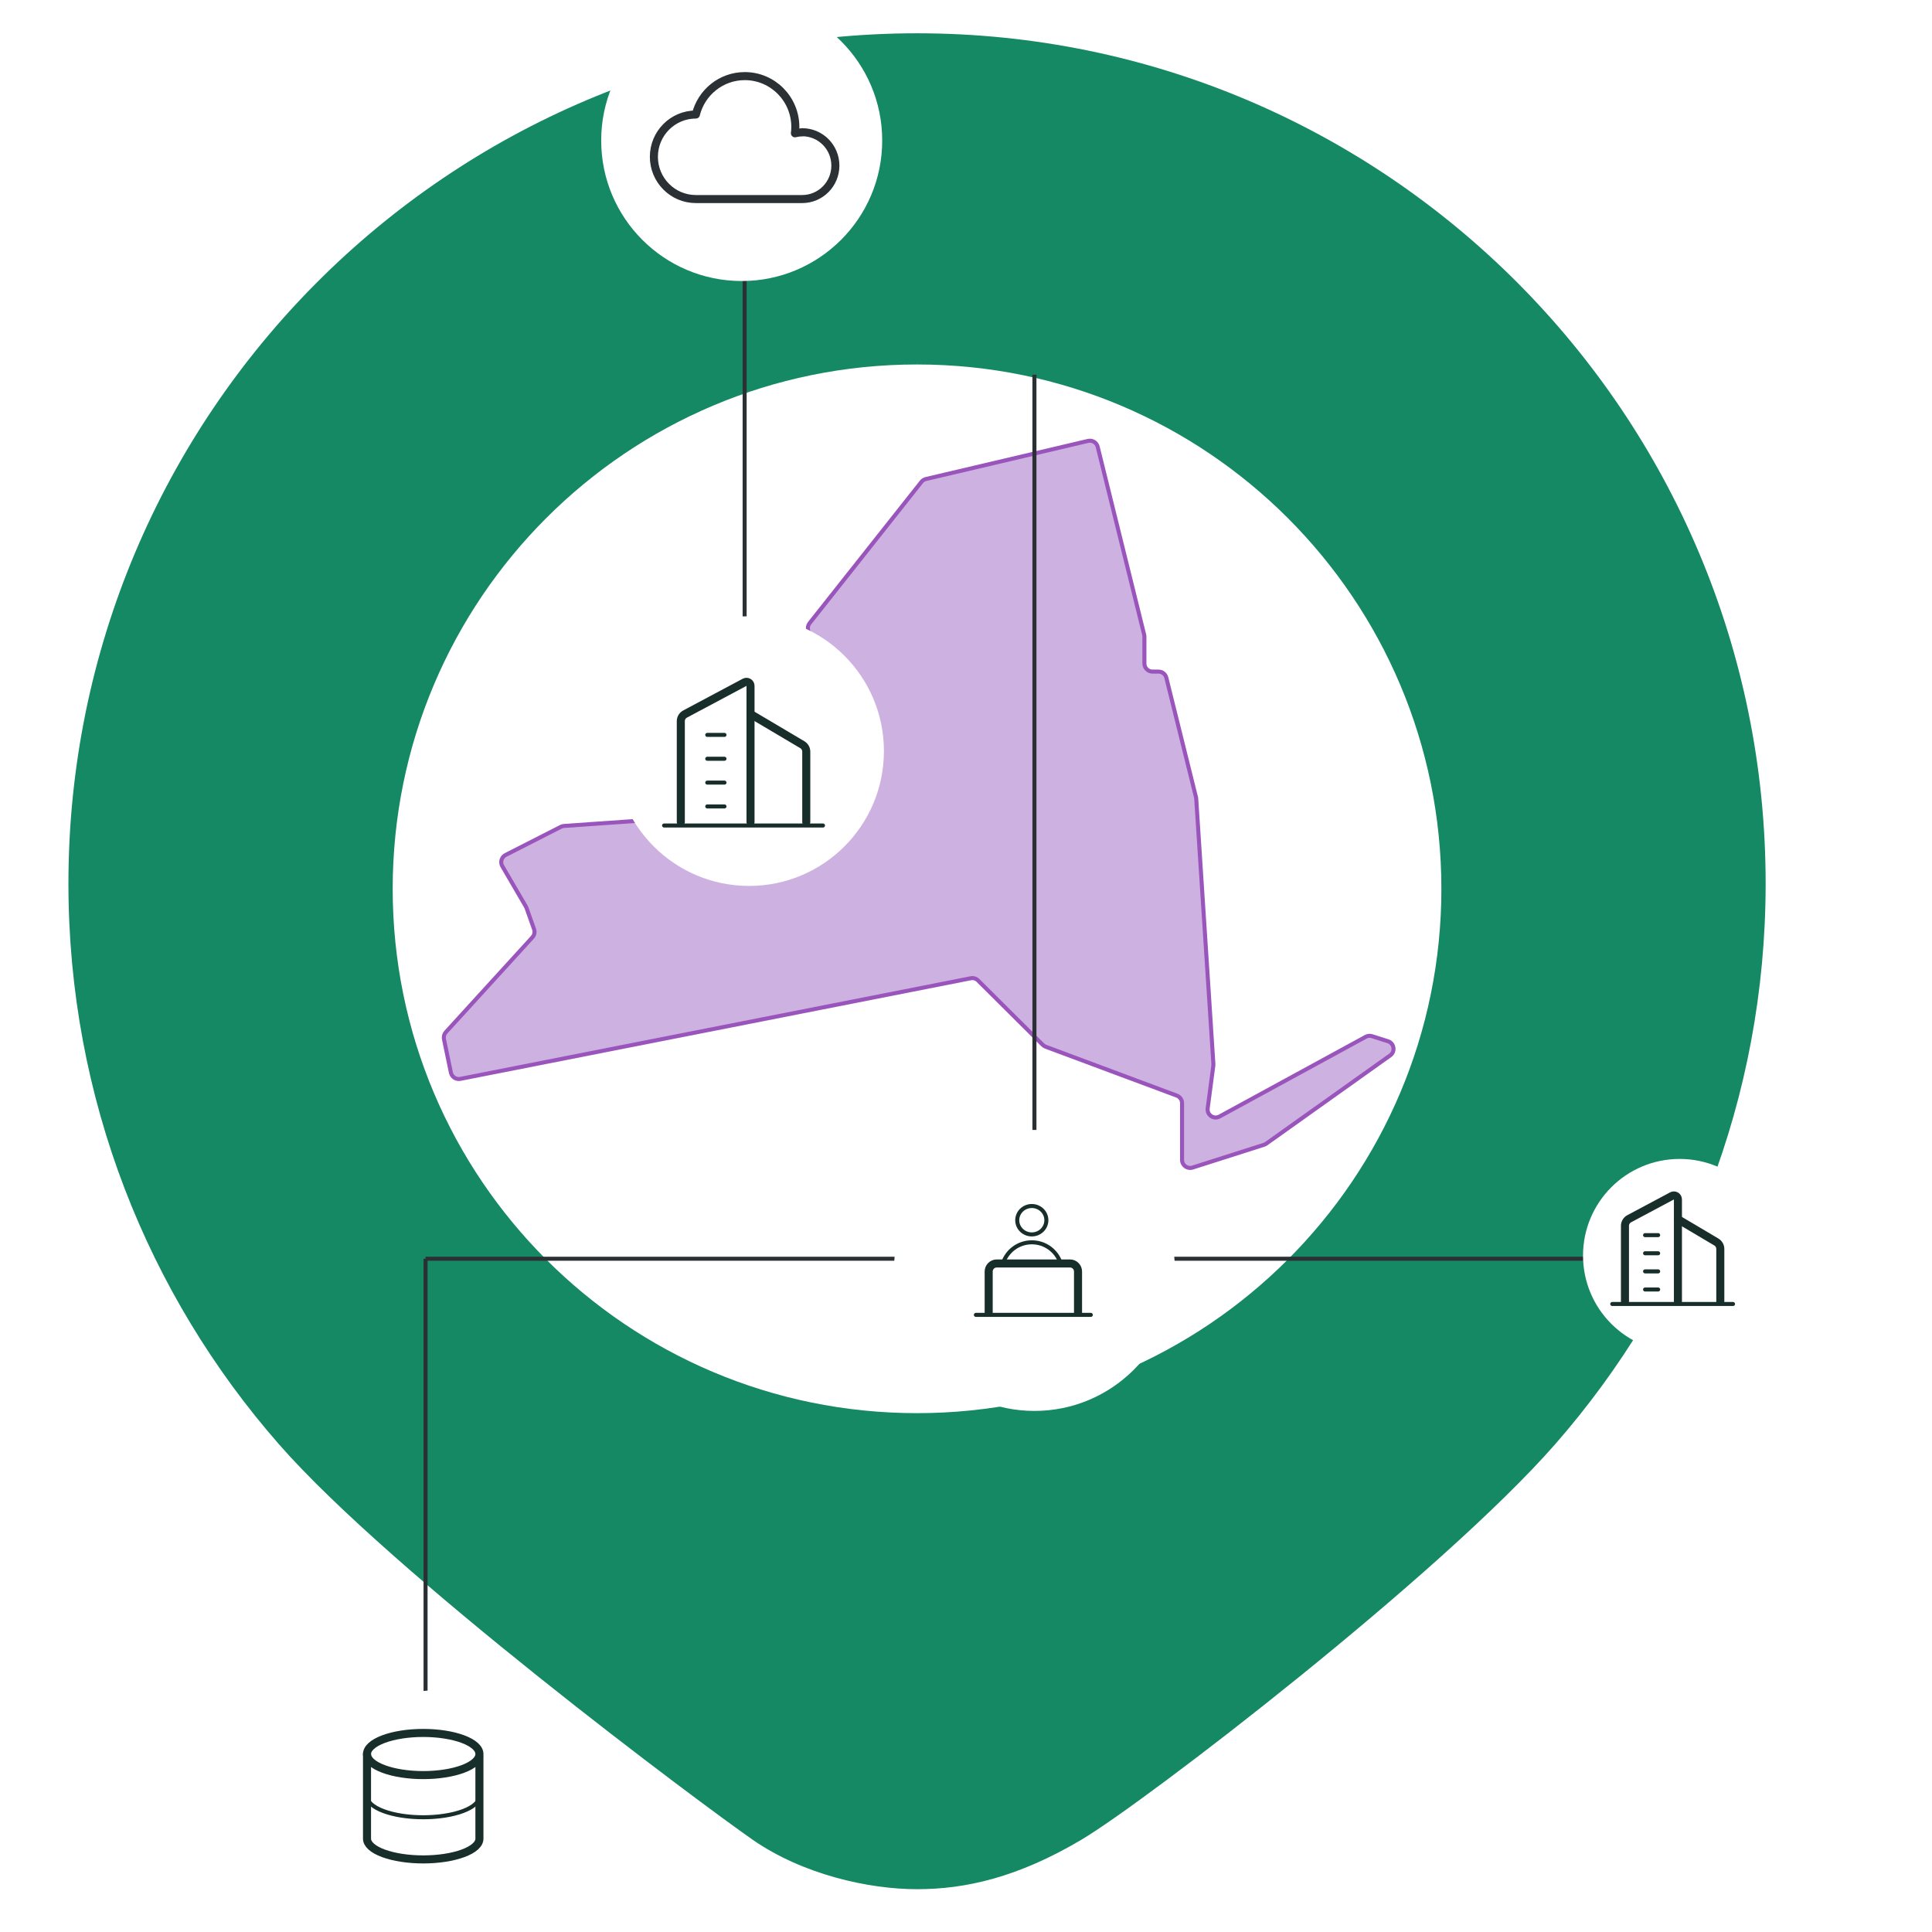
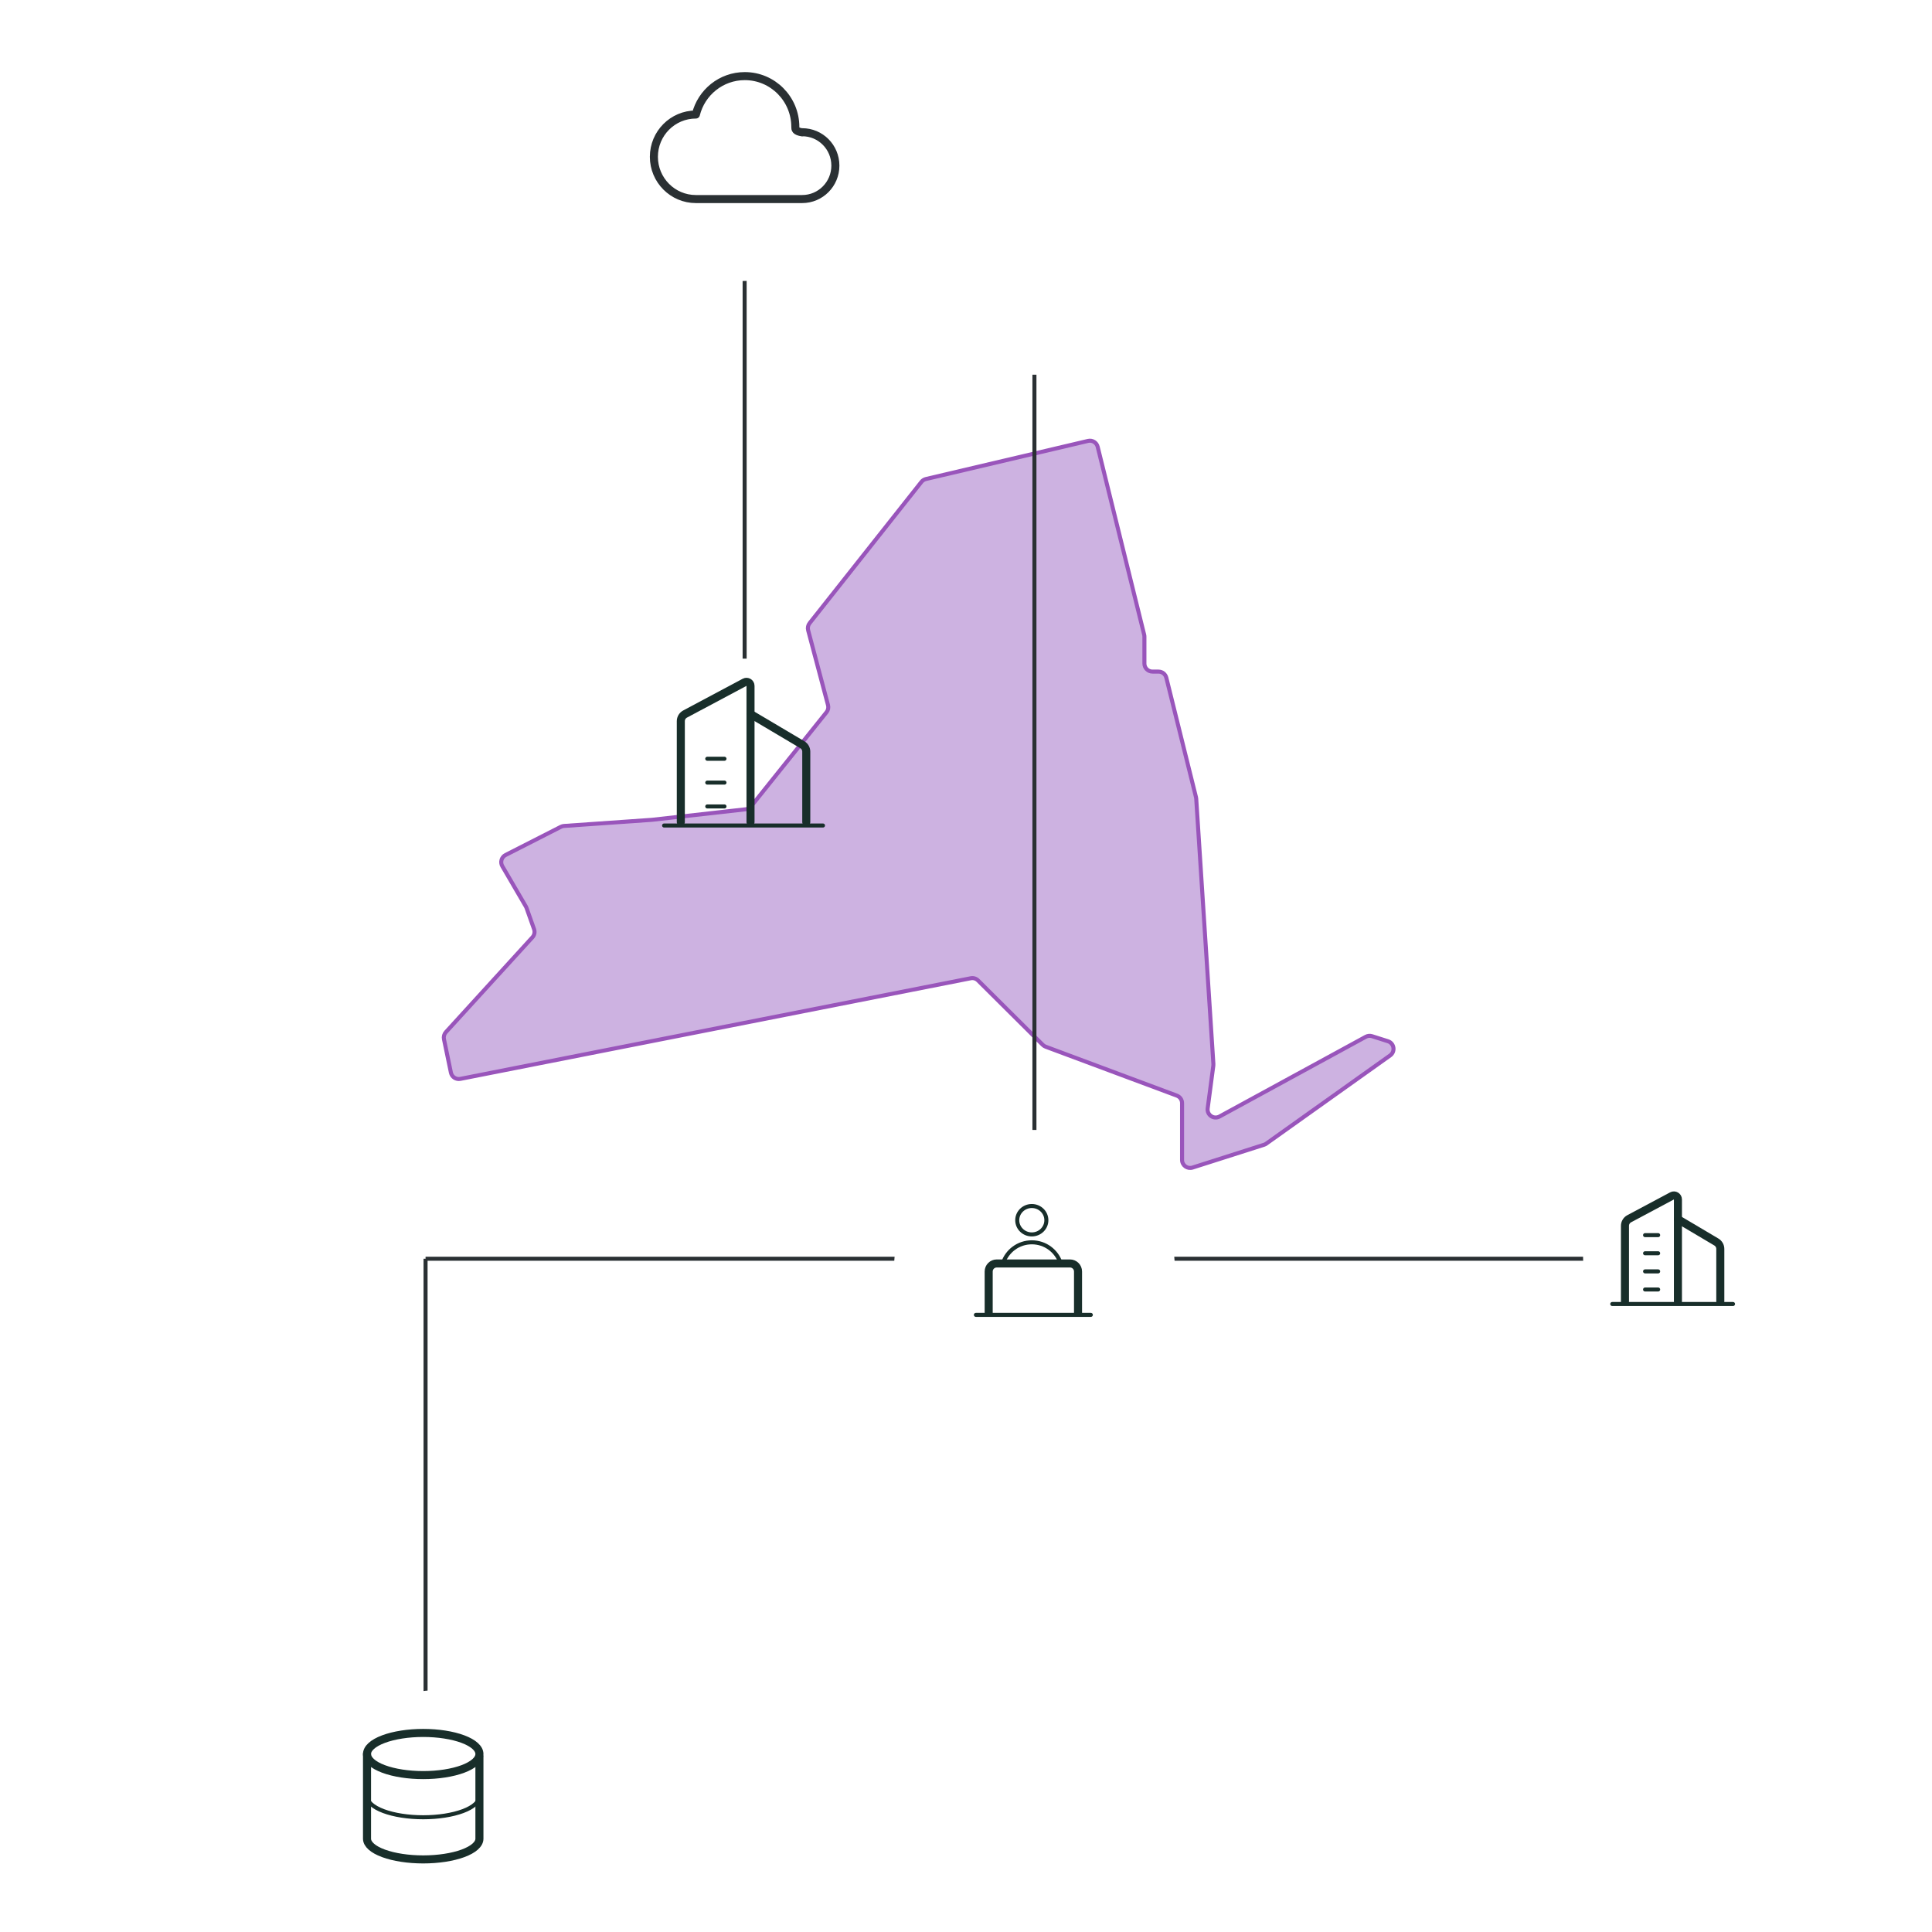
<svg xmlns="http://www.w3.org/2000/svg" width="480" height="480" viewBox="0 0 480 480" fill="none">
  <g clip-path="url(#clip0_12573_33723)">
    <path d="M110.3 258.183L112.027 266.488C112.251 267.561 113.297 268.255 114.372 268.043L241.185 243.044C241.837 242.916 242.511 243.12 242.982 243.589L259.072 259.592C259.274 259.793 259.517 259.948 259.784 260.048L292.379 272.205C293.161 272.496 293.68 273.243 293.68 274.078V288.173C293.68 289.527 294.998 290.49 296.288 290.079L314.041 284.415C314.238 284.352 314.424 284.259 314.593 284.139L345.373 262.223C346.717 261.266 346.389 259.184 344.816 258.687L340.877 257.44C340.357 257.276 339.794 257.33 339.316 257.591L302.983 277.396C301.546 278.179 299.828 277 300.043 275.378L301.45 264.744C301.467 264.614 301.471 264.483 301.463 264.352L297.199 198.435C297.192 198.316 297.173 198.198 297.145 198.082L289.769 168.373C289.548 167.481 288.747 166.854 287.828 166.854H286.325C285.22 166.854 284.325 165.959 284.325 164.854V158.182C284.325 158.02 284.305 157.858 284.267 157.701L272.716 111.01C272.453 109.946 271.384 109.293 270.317 109.543L230.044 119.011C229.605 119.114 229.213 119.363 228.933 119.717L201.144 154.826C200.752 155.321 200.617 155.971 200.779 156.581L205.719 175.183C205.882 175.796 205.744 176.451 205.347 176.947L186.616 200.325C186.285 200.738 185.804 201.003 185.279 201.062L161.933 203.684L140.121 205.206C139.853 205.225 139.592 205.297 139.353 205.419L125.621 212.414C124.597 212.936 124.222 214.212 124.802 215.205L130.656 225.231C130.719 225.339 130.771 225.453 130.813 225.571L132.688 230.853C132.935 231.549 132.778 232.325 132.28 232.87L110.781 256.428C110.348 256.902 110.169 257.555 110.3 258.183Z" fill="#CDB2E1" stroke="#9955BB" />
    <g filter="url(#filter0_d_12573_33723)">
-       <path fill-rule="evenodd" clip-rule="evenodd" d="M386.394 357.79C418.941 320.609 438.67 271.883 438.67 218.539C438.67 101.859 344.276 7.271 227.835 7.271C111.394 7.271 17 101.859 17 218.539C17 271.883 36.73 320.609 69.276 357.79C97.691 390.252 174.441 447.349 186.957 456.051C199.474 464.753 215.871 468.366 227.835 468.366C239.8 468.366 252.846 465.475 268.713 456.051C284.58 446.626 357.979 390.252 386.394 357.79ZM227.836 350.095C299.783 350.095 358.108 291.77 358.108 219.823C358.108 147.875 299.783 89.551 227.836 89.551C155.888 89.551 97.564 147.875 97.564 219.823C97.564 291.77 155.888 350.095 227.836 350.095Z" fill="#158864" />
-     </g>
+       </g>
    <path d="M257.002 93.094L257.002 290.914" stroke="#2A3033" />
    <path d="M105.729 312.729L105.729 436.367" stroke="#2A3033" />
    <path d="M105.729 312.729L232.275 312.73" stroke="#2A3033" />
    <path d="M275.912 312.729L395.186 312.729" stroke="#2A3033" />
    <g filter="url(#filter1_d_12573_33723)">
      <circle cx="24" cy="24" r="24" transform="matrix(1 0 0 -1 84.182 467.941)" fill="white" />
    </g>
    <path d="M91.184 435.781C91.184 437.17 92.655 438.502 95.273 439.484C97.892 440.466 101.444 441.018 105.147 441.018C108.851 441.018 112.403 440.466 115.021 439.484C117.64 438.502 119.111 437.17 119.111 435.781C119.111 434.393 117.64 433.061 115.021 432.079C112.403 431.097 108.851 430.545 105.147 430.545C101.444 430.545 97.892 431.097 95.273 432.079C92.655 433.061 91.184 434.393 91.184 435.781Z" stroke="#182E2A" stroke-width="2" stroke-linecap="round" stroke-linejoin="round" />
    <path d="M91.184 435.784V446.257C91.184 447.645 92.655 448.977 95.273 449.959C97.892 450.941 101.444 451.493 105.147 451.493C108.851 451.493 112.403 450.941 115.021 449.959C117.64 448.977 119.111 447.645 119.111 446.257V435.784" stroke="#182E2A" stroke-linecap="round" stroke-linejoin="round" />
    <path d="M91.184 435.784V456.82C91.184 458.185 92.655 459.494 95.273 460.459C97.892 461.424 101.444 461.966 105.147 461.966C108.851 461.966 112.403 461.424 115.021 460.459C117.64 459.494 119.111 458.185 119.111 456.82V436.487" stroke="#182E2A" stroke-width="2" stroke-linecap="round" stroke-linejoin="round" />
    <g filter="url(#filter2_d_12573_33723)">
      <ellipse cx="34.909" cy="34.909" rx="34.909" ry="34.909" transform="matrix(1 0 0 -1 222.092 350.541)" fill="white" />
    </g>
    <path d="M271.013 326.676H242.455" stroke="#182E2A" stroke-miterlimit="10" stroke-linecap="round" stroke-linejoin="round" />
    <path d="M267.834 326.275V315.903C267.834 314.799 266.936 313.903 265.831 313.903C259.012 313.903 254.456 313.903 247.637 313.903C246.533 313.903 245.635 314.799 245.635 315.903L245.635 326.275" stroke="#182E2A" stroke-width="2" stroke-linejoin="round" />
    <path d="M256.349 306.688C258.347 306.688 259.967 305.109 259.967 303.16C259.967 301.211 258.347 299.631 256.349 299.631C254.35 299.631 252.73 301.211 252.73 303.16C252.73 305.109 254.35 306.688 256.349 306.688Z" stroke="#182E2A" stroke-miterlimit="10" />
    <path d="M249.221 313.784C250.211 310.793 253.022 308.648 256.355 308.648C259.687 308.648 262.498 310.793 263.489 313.784" stroke="#182E2A" stroke-miterlimit="10" stroke-linecap="round" />
    <g filter="url(#filter3_d_12573_33723)">
      <circle cx="24" cy="24" r="24" transform="matrix(1 0 0 -1 393.299 335.936)" fill="white" />
    </g>
    <path d="M403.717 323.315L403.717 304.555C403.717 303.817 404.124 303.138 404.776 302.791L415.406 297.121C416.073 296.765 416.877 297.248 416.877 298.003V323.315" stroke="#182E2A" stroke-width="2" stroke-linecap="round" stroke-linejoin="round" />
    <path d="M427.405 323.314V310.295C427.405 309.588 427.033 308.934 426.425 308.574L416.877 302.916" stroke="#182E2A" stroke-width="2" stroke-linecap="round" stroke-linejoin="round" />
    <path d="M408.713 306.866H411.964" stroke="#182E2A" stroke-linecap="round" />
    <path d="M408.713 311.372H411.964" stroke="#182E2A" stroke-linecap="round" />
    <path d="M408.713 315.872H411.964" stroke="#182E2A" stroke-linecap="round" />
    <path d="M408.713 320.372H411.964" stroke="#182E2A" stroke-linecap="round" />
    <path d="M430.564 323.973H400.559" stroke="#182E2A" stroke-miterlimit="10" stroke-linecap="round" stroke-linejoin="round" />
    <path d="M185.002 51.637V163.638" stroke="#2A3033" />
    <g filter="url(#filter4_d_12573_33723)">
-       <circle cx="33.5" cy="33.5" r="33.5" transform="matrix(1 0 0 -1 152.607 220.105)" fill="white" />
-     </g>
+       </g>
    <path d="M169.146 204.231L169.146 179.168C169.146 178.429 169.554 177.751 170.205 177.403L184.992 169.517C185.658 169.161 186.463 169.644 186.463 170.399V204.231" stroke="#182E2A" stroke-width="2" stroke-linecap="round" stroke-linejoin="round" />
    <path d="M200.316 204.232V186.74C200.316 186.034 199.943 185.38 199.335 185.02L186.463 177.392" stroke="#182E2A" stroke-width="2" stroke-linecap="round" stroke-linejoin="round" />
-     <path d="M175.717 182.584H179.995" stroke="#182E2A" stroke-linecap="round" />
    <path d="M175.717 188.511H179.995" stroke="#182E2A" stroke-linecap="round" />
    <path d="M175.717 194.437H179.995" stroke="#182E2A" stroke-linecap="round" />
    <path d="M175.717 200.358H179.995" stroke="#182E2A" stroke-linecap="round" />
    <path d="M204.471 205.096H164.99" stroke="#182E2A" stroke-miterlimit="10" stroke-linecap="round" stroke-linejoin="round" />
    <g filter="url(#filter5_d_12573_33723)">
      <ellipse cx="34.909" cy="34.909" rx="34.909" ry="34.909" transform="matrix(1 0 0 -1 149.365 69.819)" fill="white" />
    </g>
-     <path d="M199.337 32.89C198.71 32.89 198.083 32.971 197.497 33.114C197.558 32.605 197.598 32.076 197.598 31.547C197.598 24.567 191.977 18.909 185.041 18.909C179.157 18.909 174.244 22.979 172.889 28.453C167.126 28.453 162.455 33.154 162.455 38.954C162.455 44.754 167.126 49.455 172.889 49.455H199.296C203.846 49.455 207.546 45.751 207.546 41.152C207.546 36.553 203.866 32.849 199.296 32.849L199.337 32.89Z" stroke="#2A3033" stroke-width="2" stroke-linecap="round" stroke-linejoin="round" />
+     <path d="M199.337 32.89C197.558 32.605 197.598 32.076 197.598 31.547C197.598 24.567 191.977 18.909 185.041 18.909C179.157 18.909 174.244 22.979 172.889 28.453C167.126 28.453 162.455 33.154 162.455 38.954C162.455 44.754 167.126 49.455 172.889 49.455H199.296C203.846 49.455 207.546 45.751 207.546 41.152C207.546 36.553 203.866 32.849 199.296 32.849L199.337 32.89Z" stroke="#2A3033" stroke-width="2" stroke-linecap="round" stroke-linejoin="round" />
  </g>
  <defs>
    <filter id="filter0_d_12573_33723" x="-4" y="-12.729" width="463.67" height="503.095" filterUnits="userSpaceOnUse" color-interpolation-filters="sRGB">
      <feFlood flood-opacity="0" result="BackgroundImageFix" />
      <feColorMatrix in="SourceAlpha" type="matrix" values="0 0 0 0 0 0 0 0 0 0 0 0 0 0 0 0 0 0 127 0" result="hardAlpha" />
      <feOffset dy="1" />
      <feGaussianBlur stdDeviation="10.5" />
      <feComposite in2="hardAlpha" operator="out" />
      <feColorMatrix type="matrix" values="0 0 0 0 0.082 0 0 0 0 0.533 0 0 0 0 0.392 0 0 0 0.15 0" />
      <feBlend mode="normal" in2="BackgroundImageFix" result="effect1_dropShadow_12573_33723" />
      <feBlend mode="normal" in="SourceGraphic" in2="effect1_dropShadow_12573_33723" result="shape" />
    </filter>
    <filter id="filter1_d_12573_33723" x="74.182" y="409.941" width="68" height="68" filterUnits="userSpaceOnUse" color-interpolation-filters="sRGB">
      <feFlood flood-opacity="0" result="BackgroundImageFix" />
      <feColorMatrix in="SourceAlpha" type="matrix" values="0 0 0 0 0 0 0 0 0 0 0 0 0 0 0 0 0 0 127 0" result="hardAlpha" />
      <feOffset />
      <feGaussianBlur stdDeviation="5" />
      <feComposite in2="hardAlpha" operator="out" />
      <feColorMatrix type="matrix" values="0 0 0 0 0 0 0 0 0 0 0 0 0 0 0 0 0 0 0.1 0" />
      <feBlend mode="normal" in2="BackgroundImageFix" result="effect1_dropShadow_12573_33723" />
      <feBlend mode="normal" in="SourceGraphic" in2="effect1_dropShadow_12573_33723" result="shape" />
    </filter>
    <filter id="filter2_d_12573_33723" x="212.092" y="270.722" width="89.818" height="89.819" filterUnits="userSpaceOnUse" color-interpolation-filters="sRGB">
      <feFlood flood-opacity="0" result="BackgroundImageFix" />
      <feColorMatrix in="SourceAlpha" type="matrix" values="0 0 0 0 0 0 0 0 0 0 0 0 0 0 0 0 0 0 127 0" result="hardAlpha" />
      <feOffset />
      <feGaussianBlur stdDeviation="5" />
      <feComposite in2="hardAlpha" operator="out" />
      <feColorMatrix type="matrix" values="0 0 0 0 0 0 0 0 0 0 0 0 0 0 0 0 0 0 0.1 0" />
      <feBlend mode="normal" in2="BackgroundImageFix" result="effect1_dropShadow_12573_33723" />
      <feBlend mode="normal" in="SourceGraphic" in2="effect1_dropShadow_12573_33723" result="shape" />
    </filter>
    <filter id="filter3_d_12573_33723" x="383.299" y="277.936" width="68" height="68" filterUnits="userSpaceOnUse" color-interpolation-filters="sRGB">
      <feFlood flood-opacity="0" result="BackgroundImageFix" />
      <feColorMatrix in="SourceAlpha" type="matrix" values="0 0 0 0 0 0 0 0 0 0 0 0 0 0 0 0 0 0 127 0" result="hardAlpha" />
      <feOffset />
      <feGaussianBlur stdDeviation="5" />
      <feComposite in2="hardAlpha" operator="out" />
      <feColorMatrix type="matrix" values="0 0 0 0 0 0 0 0 0 0 0 0 0 0 0 0 0 0 0.1 0" />
      <feBlend mode="normal" in2="BackgroundImageFix" result="effect1_dropShadow_12573_33723" />
      <feBlend mode="normal" in="SourceGraphic" in2="effect1_dropShadow_12573_33723" result="shape" />
    </filter>
    <filter id="filter4_d_12573_33723" x="142.607" y="143.105" width="87" height="87" filterUnits="userSpaceOnUse" color-interpolation-filters="sRGB">
      <feFlood flood-opacity="0" result="BackgroundImageFix" />
      <feColorMatrix in="SourceAlpha" type="matrix" values="0 0 0 0 0 0 0 0 0 0 0 0 0 0 0 0 0 0 127 0" result="hardAlpha" />
      <feOffset />
      <feGaussianBlur stdDeviation="5" />
      <feComposite in2="hardAlpha" operator="out" />
      <feColorMatrix type="matrix" values="0 0 0 0 0 0 0 0 0 0 0 0 0 0 0 0 0 0 0.1 0" />
      <feBlend mode="normal" in2="BackgroundImageFix" result="effect1_dropShadow_12573_33723" />
      <feBlend mode="normal" in="SourceGraphic" in2="effect1_dropShadow_12573_33723" result="shape" />
    </filter>
    <filter id="filter5_d_12573_33723" x="139.365" y="-10" width="89.818" height="89.819" filterUnits="userSpaceOnUse" color-interpolation-filters="sRGB">
      <feFlood flood-opacity="0" result="BackgroundImageFix" />
      <feColorMatrix in="SourceAlpha" type="matrix" values="0 0 0 0 0 0 0 0 0 0 0 0 0 0 0 0 0 0 127 0" result="hardAlpha" />
      <feOffset />
      <feGaussianBlur stdDeviation="5" />
      <feComposite in2="hardAlpha" operator="out" />
      <feColorMatrix type="matrix" values="0 0 0 0 0 0 0 0 0 0 0 0 0 0 0 0 0 0 0.1 0" />
      <feBlend mode="normal" in2="BackgroundImageFix" result="effect1_dropShadow_12573_33723" />
      <feBlend mode="normal" in="SourceGraphic" in2="effect1_dropShadow_12573_33723" result="shape" />
    </filter>
    <clipPath id="clip0_12573_33723">
      <rect width="480" height="480" fill="white" />
    </clipPath>
  </defs>
</svg>